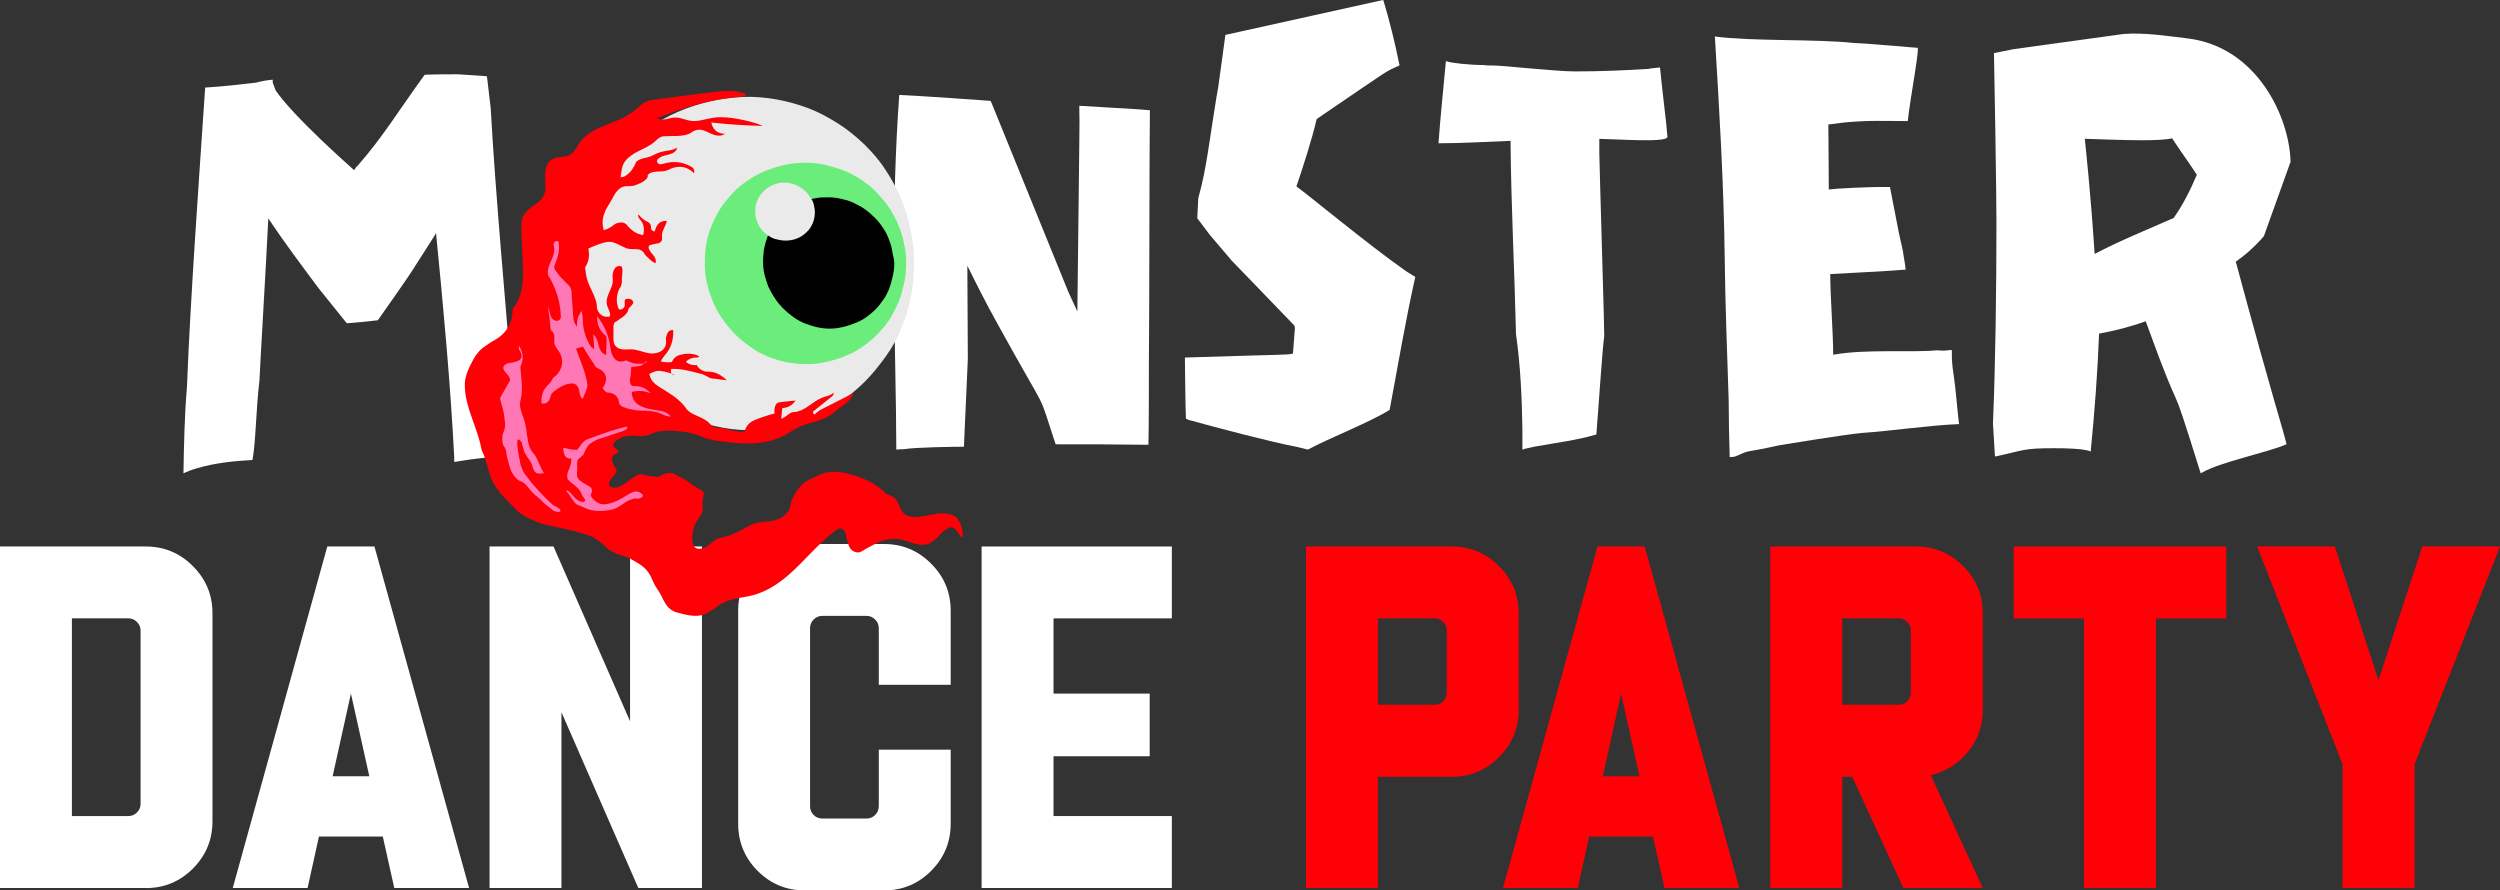
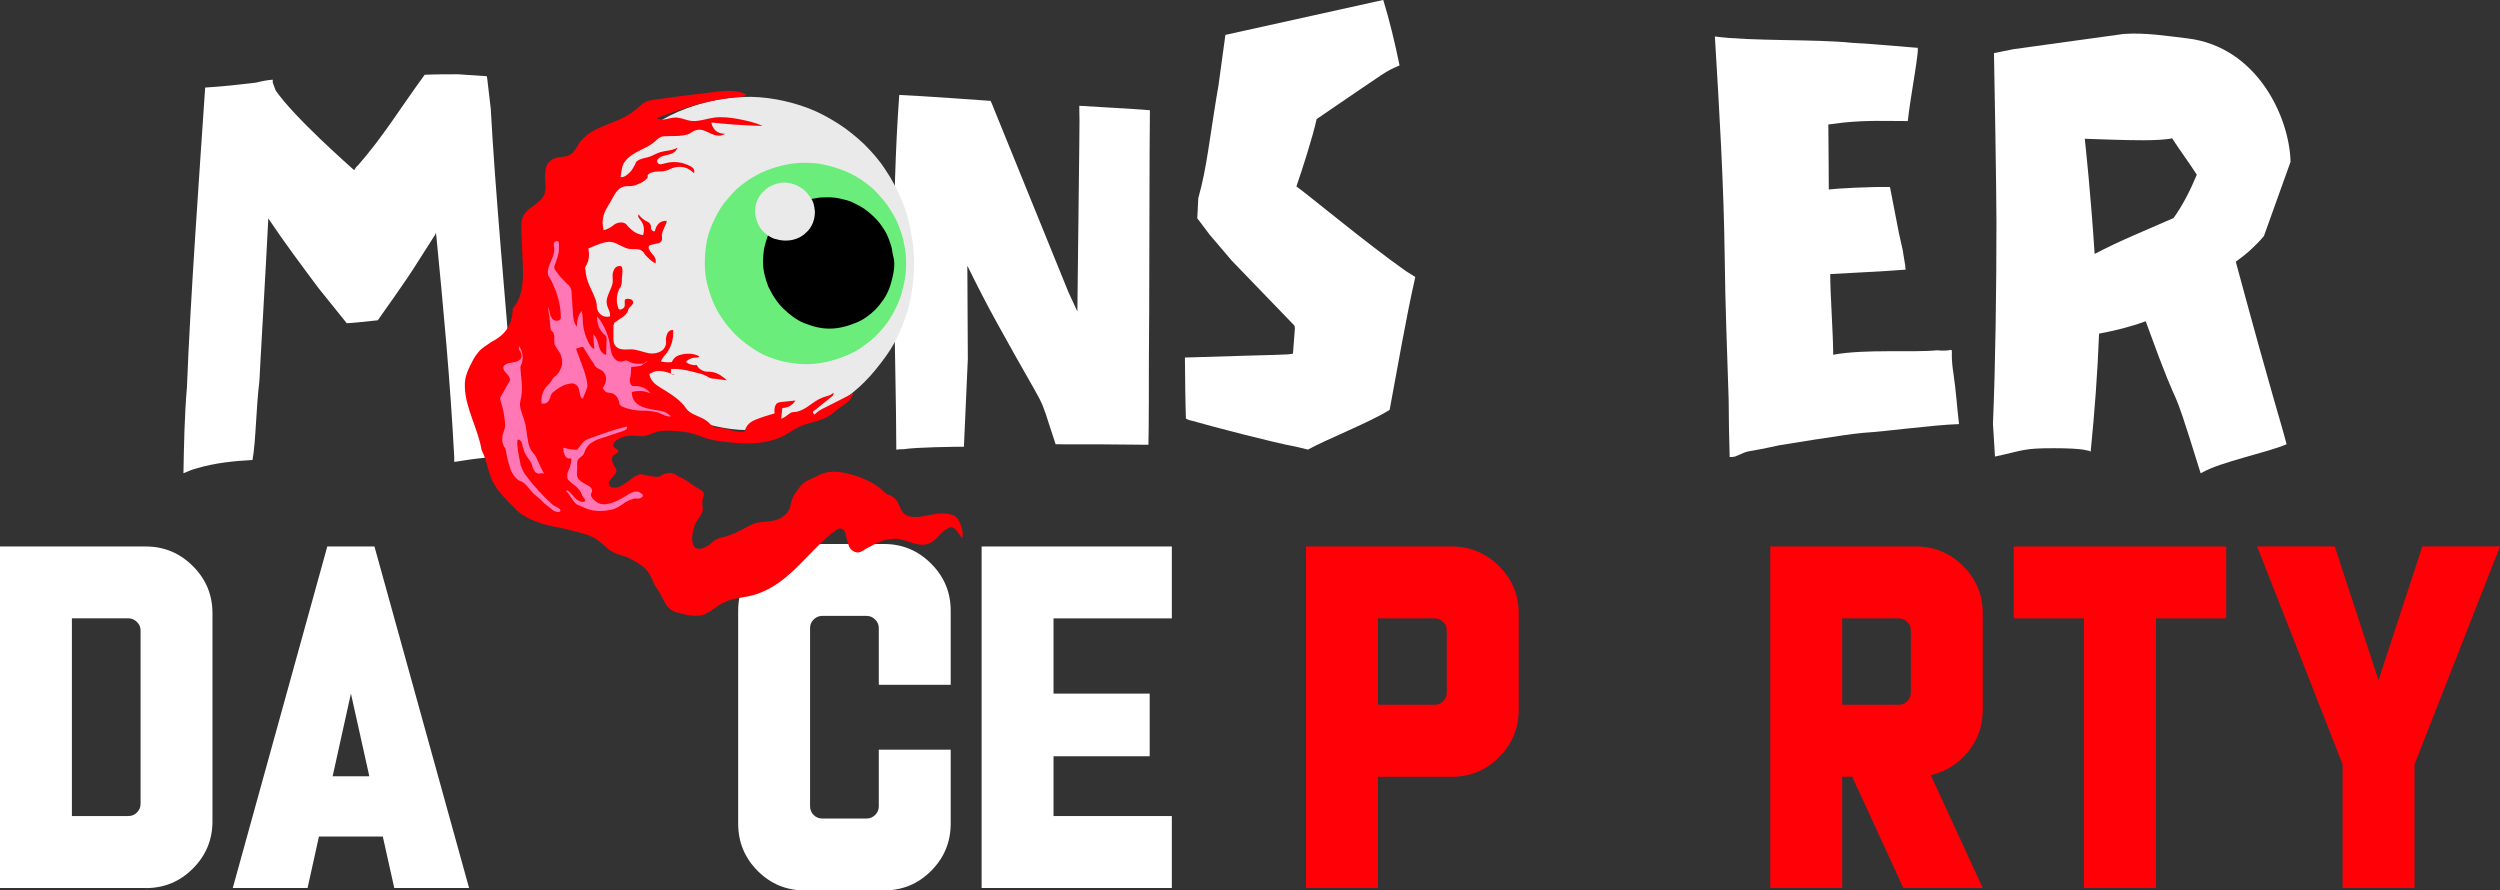
<svg xmlns="http://www.w3.org/2000/svg" id="Layer_2" viewBox="0 0 472.89 168.43">
  <rect x="0" y="0" width="472.89" height="168.43" fill="#333333" stroke="none" />
  <g id="Layer_1-2">
    <path d="M27.56,167.97H0v-64.6h27.56c3.48,0,6.46,1.24,8.92,3.71,2.47,2.46,3.71,5.43,3.71,8.9v39.38c0,3.49-1.24,6.47-3.71,8.94-2.46,2.46-5.43,3.69-8.92,3.69ZM24.27,154.36c.64,0,1.18-.22,1.63-.67.46-.46.69-1,.69-1.63v-32.81c0-.63-.23-1.16-.69-1.6-.45-.46-.99-.69-1.63-.69h-10.67v37.4h10.67Z" style="fill:#fff;" />
    <path d="M88.73,167.97h-14.15l-2.17-9.73h-12.08l-2.15,9.73h-14.15l17.88-64.6h8.92l17.9,64.6ZM69.86,146.84l-3.48-15.65-3.46,15.65h6.94Z" style="fill:#fff;" />
-     <path d="M132.78,167.97h-12.04l-14.54-33.25v33.25h-13.6v-64.6h12.1l14.48,33.06v-33.06h13.6v64.6Z" style="fill:#fff;" />
    <path d="M167.2,168.43h-14.96c-3.49,0-6.46-1.23-8.92-3.69-2.46-2.47-3.69-5.45-3.69-8.94v-40.27c0-3.48,1.23-6.46,3.69-8.92,2.46-2.47,5.43-3.71,8.92-3.71h14.96c3.48,0,6.46,1.24,8.92,3.71,2.47,2.46,3.71,5.43,3.71,8.92v14h-13.6v-10.71c0-.64-.23-1.18-.69-1.63-.45-.46-.99-.69-1.63-.69h-8.38c-.63,0-1.17.23-1.63.69-.45.45-.67.99-.67,1.63v33.69c0,.64.22,1.19.67,1.65.46.45,1,.67,1.63.67h8.38c.64,0,1.18-.22,1.63-.67.46-.46.69-1.01.69-1.65v-10.71h13.6v14c0,3.49-1.24,6.47-3.71,8.94-2.46,2.46-5.43,3.69-8.92,3.69Z" style="fill:#fff;" />
    <path d="M221.66,167.97h-35.98v-64.6h35.98v13.6h-22.38v14.23h18.19v11.85h-18.19v11.31h22.38v13.6Z" style="fill:#fff;" />
-     <path d="M329,167.97h-14.15l-2.17-9.73h-12.08l-2.15,9.73h-14.15l17.88-64.6h8.92l17.9,64.6ZM310.12,146.84l-3.48-15.65-3.46,15.65h6.94Z" style="fill:#ff0006;" />
    <path d="M375.05,167.97h-15.02l-9.67-21.04h-1.9v21.04h-13.6v-64.6h27.56c3.48,0,6.46,1.24,8.92,3.71,2.47,2.46,3.71,5.43,3.71,8.9v18.29c0,3.02-.93,5.66-2.77,7.92-1.85,2.27-4.2,3.74-7.06,4.44l9.83,21.35ZM359.13,133.32c.64,0,1.18-.22,1.63-.67s.69-1.01.69-1.67v-11.73c0-.63-.23-1.16-.69-1.6-.45-.46-.99-.69-1.63-.69h-10.67v16.35h10.67Z" style="fill:#ff0006;" />
    <path d="M407.8,167.97h-13.6v-51h-13.29v-13.6h40.19v13.6h-13.29v51Z" style="fill:#ff0006;" />
    <path d="M456.72,167.97h-13.6v-23.38l-16.17-41.23h14.69l8.27,25.31,8.29-25.31h14.69l-16.17,41.23v23.38Z" style="fill:#ff0006;" />
    <path d="M260.64,167.97h-13.6v-64.6h27.56c3.48,0,6.46,1.24,8.94,3.71,2.48,2.46,3.73,5.43,3.73,8.9v18.29c0,3.49-1.24,6.47-3.73,8.96s-5.45,3.71-8.94,3.71h-13.96v21.04ZM271.31,133.32c.67,0,1.22-.22,1.67-.67s.69-1.01.69-1.67v-11.73c0-.63-.23-1.16-.69-1.6-.45-.46-1-.69-1.67-.69h-10.67v16.35h10.67Z" style="fill:#ff0006;" />
    <path d="M34.69,89.52c.84-.37,1.78-.74,2.52-.93,3.45-1.03,7.09-1.4,10.55-1.58.65-3.54.65-9.58,1.31-14.98.09-2.32,1.31-22.89,1.68-30.71,2.99,4.47,6.26,8.84,9.52,13.21l5.32,6.61c.56,0,4.48-.38,5.88-.56.74-1.12,5.41-7.54,7.46-10.89l3.45-5.4c0-.06.03-.16.09-.28,1.4,14.15,2.71,28.29,3.45,42.44v.93c3.83-.65,7.84-1.11,11.76-1.11-.19-4.19-.47-8.47-.75-12.66-1.21-15.45-3.27-37.51-4.1-53.04-.47-3.82-.56-5.03-.74-6.15l-5.42-.37c-2.05,0-4.29,0-6.34.09-4.95,6.79-7.74,11.54-12.6,17.12-.37.28-.56.65-.74.93-1.03-.93-11.39-10.05-14.84-15.07l-.56-1.49v-.56c-1.12.09-2.05.28-3.17.56-3.17.37-6.34.74-9.61.93-1.12,16.66-2.8,39.92-3.45,56.68-.47,5.49-.56,10.98-.66,16.28Z" style="fill:#fff;" />
    <path d="M169.54,85.06c.47-.09,1.03-.09,1.4-.09,2.24-.38,9.8-.47,11.39-.47l.74-16.56-.09-17.68c1.78,3.63,3.64,7.26,5.6,10.8,10.45,18.98,7.38,11.82,11.1,22.98,5.79,0,11.67,0,17.55.09.09-2.79.09-13.68.09-16.38.09-4.56.09-42.62.19-46.9-3.18-.28-12.14-.74-13.35-.84v.84c.09,2.05,0,4.19-.37,38.06l-1.68-3.63-14.56-35.83-.19-.37c-1.21-.09-12.78-.93-17.26-1.12-.75,10.24-1.03,21.41-1.03,32.2.09,13.4.47,26.06.47,34.9Z" style="fill:#fff;" />
    <path d="M247.37,85.06c3.73-2.05,12.04-5.31,15.49-7.54,1.59-8.47,2.99-16.84,4.85-25.13l-1.77-1.11c-7.19-5.03-19.04-14.89-20.72-16.01,1.03-2.98,3.08-9.31,3.83-12.75,14.65-9.96,12.6-8.75,15.68-10.15-.84-4.19-1.96-8.74-3.08-12.38l-29.86,6.61-1.31,9.58c-.38,1.95-1.58,9.96-1.96,12.38-.47,2.98-1.03,6.05-1.86,8.93l-.19,3.82.09.09,2.24,2.98,4.2,4.93,11.85,12.28.09.46-.37,4.84c-1.49.28,0,.09-20.44.74.09,10.24.19,10.61.19,11.54.46.28.84.37,1.3.46,3.92,1.12,15.31,4.1,19.41,4.84l2.33.56Z" style="fill:#fff;" />
-     <path d="M287.96,85.06c.75-.28,1.49-.38,2.24-.56,4.57-.83,8.03-1.21,11.76-2.32.38-4.56,1.12-16.01,1.49-18.61,0-1.4-.09-2.89-.09-4.37-.75-25.22-.75-27.64-.84-30.15v-2.79c4.11.09,12.88.74,12.88-.38-.19-2.6-.56-5.3-.84-7.91-.19-1.67-.38-3.35-.56-5.21-.65.09-1.4.09-2.24.28-4.67.28-9.15.47-13.81.47-3.64,0-13.63-1.12-15.4-1.12-.65,0-1.31,0-1.96-.09-2.43,0-6.16-.37-7.09-.74-.47,5.21-1.03,10.33-1.4,15.54,4.48,0,9.05-.28,13.63-.46.09,12.1.75,24.29,1.03,36.57.84,5.86,1.12,12.01,1.21,18.05v3.82Z" style="fill:#fff;" />
    <path d="M327.16,86.45c.37,0,.65,0,1.03-.09,3.45-1.49.84-.47,8.4-2.14,0,0,12.41-2.05,15.68-2.33,5.42-.37,13.07-1.49,18.29-1.67-.38-3.17-.56-6.24-1.03-9.4-1.03-6.52,1.12-4.09-3.08-4.56-5.04.47-13.53-.28-19.69.84,0-4-.56-11.26-.56-15.26,4.76-.28,9.52-.46,14.28-.84-.09-.28-.09-.46-.09-.74-.84-4.84.09-.37-1.21-6.23l-1.68-8.65c-3.55-.09-10.27.28-11.57.46,0-4-.09-11.54-.09-12.29l2.89-.37c4.76-.46,7.56-.28,12.14-.28.46-4.46,2.43-14.52,1.77-13.86-.46,0-8.12-.74-12.22-.93-6.81-.74-19.32-.28-26.04-1.21.84,13.86,1.68,27.82,1.86,41.69.09,9.03.47,18.05.75,27.08,0,3.54.09,7.17.19,10.8Z" style="fill:#fff;" />
    <path d="M416.28,89.52c.09,0,.09-.09.19-.09,3.45-2.05,12.41-3.81,16.05-5.4-1.03-4.09-2.24-7.26-9.61-34.53,1.86-1.3,3.73-2.97,5.32-4.84l5.04-14.05c-.19-8.47-6.35-21.78-19.51-23.35-3.92-.47-8.03-1.12-12.04-.84l-20.91,2.89-3.64.74c.09,3.16.47,26.98.47,31.92,0,12.75-.19,26.99-.66,38.16l.38,6.23c5.6-1.21,5.32-1.58,11.1-1.58,2.52,0,4.95.09,6.16.38.38.09.65.09.84.28.74-7.44,1.31-14.89,1.59-22.33,2.98-.56,5.97-1.3,8.77-2.33.06,0,.09.03.09.09,7.93,21.87,3.55,6.79,10.36,28.66ZM396.21,48.02c-.74-11.44-1.68-20.01-1.86-21.77,2.9.09,7.38.28,11.01.28,1.96,0,4.39-.09,5.51-.37,1.49,2.32,3.18,4.56,4.67,6.89-1.21,2.89-2.61,5.68-4.39,8.19-5.04,2.23-10.17,4.28-14.93,6.79Z" style="fill:#fff;" />
    <path d="M172.9,49.79c0,2.05-.19,4.09-.56,6.14-.38,2.05-.94,4.01-1.78,5.96-.74,1.95-1.77,3.81-2.98,5.49-1.21,1.67-2.52,3.35-4.02,4.84-1.49,1.49-3.08,2.79-4.85,3.91-1.78,1.12-3.55,2.14-5.42,2.89-1.86.74-3.82,1.4-5.88,1.77-2.06.37-4.02.56-6.07.56s-4.01-.28-6.07-.74c-2.05-.46-4.01-1.21-5.88-2.05-1.96-.93-4.2-1.95-5.97-2.98-1.78-1.11-3.36-2.14-4.67-3.72-1.31-1.49-2.43-2.98-3.55-4.66-1.12-1.67-2.15-3.44-2.98-5.21-.84-1.77-1.49-3.82-1.96-5.77-.47-1.95-.75-4-.84-5.96-.09-1.95.09-4,.38-5.95.38-1.95.84-3.91,1.59-5.77.74-1.86,1.68-3.72,2.8-5.4,1.12-1.77,2.43-3.35,3.83-4.84,1.4-1.49,2.98-2.89,4.76-4.1,1.78-1.21,3.55-2.23,5.51-3.07,1.96-.84,3.92-1.49,5.97-1.95,2.05-.47,4.2-.74,6.26-.84,2.15-.09,4.2.09,6.34.46,2.05.38,4.11.93,6.07,1.68,1.96.74,3.82,1.77,5.6,2.89,1.77,1.11,3.45,2.51,4.94,3.91,1.49,1.49,2.9,3.07,4.02,4.84,1.21,1.77,2.15,3.63,2.98,5.49.84,1.96,1.4,3.91,1.78,5.96.46,2.14.65,4.19.65,6.23Z" style="fill:#eaeaea;" />
    <path d="M171.4,49.79c0,1.21-.09,2.51-.37,3.72-.28,1.21-.56,2.42-1.03,3.54-.47,1.11-1.03,2.23-1.68,3.26-.65,1.03-1.4,1.95-2.33,2.89-.84.93-1.86,1.67-2.89,2.42s-2.15,1.31-3.36,1.77c-1.12.46-2.33.84-3.64,1.11-1.21.28-2.43.38-3.73.38s-2.52-.19-3.73-.38c-1.21-.28-2.43-.65-3.55-1.11s-2.24-1.12-3.27-1.86c-1.03-.74-1.96-1.49-2.9-2.42-.84-.93-1.68-1.86-2.33-2.89-.74-1.02-1.31-2.14-1.77-3.26-.47-1.12-.84-2.33-1.12-3.54s-.38-2.42-.38-3.63.09-2.42.28-3.63.56-2.42,1.03-3.54c.47-1.11,1.03-2.23,1.68-3.26.66-1.03,1.49-1.95,2.33-2.89.84-.93,1.87-1.68,2.9-2.42,1.03-.65,2.15-1.3,3.36-1.77s2.33-.84,3.64-1.11c1.3-.28,2.52-.38,3.73-.38,1.31,0,2.52.09,3.73.38,1.21.28,2.43.65,3.64,1.11s2.33,1.11,3.36,1.77c1.03.74,2.05,1.49,2.89,2.42.84.93,1.68,1.86,2.33,2.89.66,1.02,1.31,2.14,1.78,3.35.46,1.21.84,2.33,1.03,3.54.28,1.03.37,2.33.37,3.54Z" style="fill:#6aed7a;" />
    <path d="M169.16,49.79c0,.84-.09,1.58-.28,2.42-.19.83-.38,1.58-.66,2.32s-.65,1.49-1.12,2.14c-.46.65-.93,1.3-1.49,1.86s-1.12,1.03-1.78,1.49c-.65.47-1.4.84-2.15,1.12-.74.28-1.49.56-2.33.74-.84.18-1.59.28-2.43.28s-1.58-.09-2.43-.28c-.84-.19-1.58-.47-2.33-.74-.74-.28-1.49-.74-2.15-1.21-.65-.47-1.31-1.03-1.86-1.58-.56-.56-1.12-1.21-1.59-1.95-.46-.66-.84-1.4-1.21-2.14-.28-.74-.56-1.58-.74-2.33-.19-.84-.28-1.58-.28-2.42s.09-1.58.19-2.42c.19-.84.38-1.58.66-2.33.28-.74.65-1.49,1.12-2.14.46-.65.93-1.3,1.58-1.86.56-.56,1.21-1.12,1.87-1.49.65-.46,1.4-.84,2.15-1.11.74-.28,1.58-.56,2.33-.66.84-.18,1.58-.18,2.42-.18s1.59.09,2.43.28c.84.19,1.59.38,2.33.74.75.38,1.49.74,2.15,1.21.66.46,1.31,1.02,1.87,1.58.56.56,1.12,1.21,1.58,1.96.47.65.84,1.4,1.12,2.14.28.74.56,1.49.66,2.33s.37,1.4.37,2.23Z" />
    <path d="M154.14,40.02c0,.74-.09,1.4-.38,2.14-.28.65-.65,1.3-1.21,1.77-.56.56-1.12.93-1.86,1.21-.75.28-1.4.37-2.15.37s-1.49-.19-2.15-.37c-.66-.28-1.31-.65-1.87-1.21-.56-.46-.93-1.11-1.21-1.77-.28-.65-.46-1.4-.46-2.14s.09-1.4.37-2.05c.28-.65.66-1.3,1.21-1.77.56-.56,1.12-.93,1.78-1.21.65-.28,1.4-.46,2.15-.46s1.49.18,2.15.46c.65.28,1.31.65,1.86,1.21s.93,1.12,1.31,1.77c.28.56.38,1.3.47,2.05Z" style="fill:#eaeaea;" />
    <path d="M97.03,58.35c1.87-2.33,1.96-5.03,1.87-7.91-.09-2.33-.19-4.47-.28-6.7,0-1.03-.09-2.14.46-3.07.84-1.4,2.9-2.14,3.64-3.44.75-1.3.38-2.33.38-3.63s.09-2.6,1.21-3.35,2.33-.38,3.45-.93c1.12-.65,1.4-1.86,2.24-2.79,2.43-2.79,6.44-3.07,9.33-5.12,1.03-.65,1.96-1.77,2.8-2.14.93-.38,1.4-.38,2.05-.47,3.92-.56,7.74-1.02,11.67-1.49,1.86-.18,3.64-.28,5.32.56-.28.37-.74.46-1.21.46-5.51.37-10.54,2.05-15.68,4,1.12.65,2.05,0,3.27-.09s2.15.56,3.45.65,2.71-.46,4.11-.65c1.49-.18,3.08,0,4.57.28,1.49.28,3.18.65,4.57,1.3-3.27-.09-6.44-.28-9.7-.65.28,1.4,1.21,2.14,2.61,2.14-.84.56-1.78.37-2.61,0-.84-.38-1.77-.93-2.61-.74-.74.09-1.03.46-1.58.74-1.49.56-2.9.37-4.39.46-.38,0-.84,0-1.21.28-.38.19-.66.56-1.03.84-1.68,1.4-4.02,1.77-5.42,3.54-.74.83-.74,2.05-.93,3.07.66.09,1.21-.37,1.68-.84.46-.37.74-1.02,1.03-1.48.28-.47,0-.38.46-.74.47-.38,1.4-.56,2.15-.74.74-.19,1.3-.65,2.24-.93.93-.28,2.33-.28,3.17-.84-.19.74-.84,1.12-1.59,1.3-.74.19-1.49.28-2.05.84-.09.09-.19.19-.19.46s.28.47.56.56c.28,0,.56-.09.93-.19,1.68-.46,3.27-.28,4.85.56.56.28.84.74.65,1.3-1.21-1.21-2.61-1.49-4.2-.93-.38.18-.75.37-1.12.46-1.03.28-2.06,0-2.99.46-.13.06-.24.16-.37.28-.19.19,0,.09-.09.46-.09.38-.84.93-1.31,1.12-.47.18-1.12.56-1.68.56-.46.09-.93,0-1.4.09-1.03.18-1.78,1.3-2.15,2.05-.37.74-.74,1.3-1.03,1.77-.28.47-.37.65-.56,1.12-.47,1.21-.47,2.14-.19,3.35.74-.19,1.4-.56,1.96-1.03.56-.46,1.59-.56,2.05-.28.47.28.38.37.66.65.84.84,1.59,1.4,2.8,1.58.28-1.03.19-1.96-.46-2.79-.28-.38-.66-.74-.38-1.12.28.46.84.93,1.31,1.21.38.19.65.28.84.56.19.28.19.65.19.93s.66.74.74.38c.28-1.12.94-1.95,2.24-1.86-.18.93-.84,1.68-.93,2.7,0,.37.09.56,0,.93-.09.38-.56.65-.93.65-.38.09-.93.19-1.21.28s-.19,0-.28.19c-.09.18-.09-.09-.09.28s.46,1.03.84,1.4c.37.38.65,1.03.46,1.58-.74-.28-1.4-1.03-1.86-1.49s-.19-.56-.84-.93c-.56-.37-1.31-.18-2.24-.28s-2.33-1.12-3.27-1.3c-1.03-.19-2.15.28-2.9.56-.74.28-.93.37-1.58.65.18,1.02.18,1.95-.28,2.98-.09.18-.28.37-.28.56-.09.19-.09.28,0,.46.09,1.12.28,1.95.74,2.98.47,1.11,1.21,2.33,1.4,3.63,0,.37,0,.74.19,1.11.38.93,1.31,1.4,2.33,1.12.09-1.03-.56-1.49-.65-2.61-.09-1.11.84-2.42,1.12-3.63.09-.47,0-1.03,0-1.49s.18-1.03.46-1.4c.28-.38,1.12-.56,1.31-.19.28.74-.09,1.86,0,2.7,0,.28-.09.65-.19.93-.09.28-.28.37-.38.65-.46,1.11-.56,2.32-.09,3.54.18.46.93.09,1.12-.28.18-.37,0-1.02.09-1.3.09-.28.66-.28.94-.19.28,0,.65.28.65.65s-.65.84-.84,1.12c-.19.28-.09.37-.19.56-.47.93-1.4,1.3-2.24,1.95-.19.09-.38.19-.38.47-.09.28-.09.09-.09.56v1.77c0,.65-.09,1.49.66,2.05.74.56,1.77.38,2.7.38,1.03,0,2.33.56,3.36.74,1.12.18,2.52-.19,2.99-1.12.46-.84.09-1.3.28-2.05.18-.74.56-1.3,1.3-1.21.09,1.58-.28,2.98-1.12,4.19-.46.65-.93,1.02-1.21,1.77.66.09,1.4.19,2.06.09.37-.74.84-1.21,1.77-1.4.93-.28,2.43-.28,3.36.28.19.09-.09.28-.56.28-.38-.09-1.59.28-1.87.84.66.47,1.31.65,2.05.56.28.66,1.03,1.12,1.59,1.21.56.09.74,0,1.21.09,1.21.18,2.05.83,2.89,1.58-.65-.09-1.68-.18-2.15-.28-.31,0-.59-.03-.84-.09-.38-.09-.56-.28-.93-.46-.38-.19-.84-.38-1.31-.47-1.77-.46-3.45-.93-5.32-.84,0,.28-.09.56,0,.74.09.19.37.47.65.38-.84-.38-1.86-.65-2.7-.74-.84-.09-1.31.19-2.06.56.19,1.21.94,1.86,1.96,2.52,1.68,1.02,3.27,1.95,4.57,3.44.28.37.56.83.93,1.11,1.03.84,2.43,1.03,3.55,1.95.37.28.56.65,1.03.93.46.28,1.03.19,1.58.28,1.49.19,2.8.93,4.39.66.28-1.12.94-1.77,2.06-2.23,1.12-.47,2.42-.84,3.64-1.21-.18-.56,0-1.48.38-1.86.38-.28.56-.19.84-.28.93-.09,1.78-.19,2.71-.28-.56.84-1.31,1.3-2.24,1.4h-.19c-.06.06-.09.13-.09.19-.09.65-.09,1.3-.19,1.86.66-.19,1.31-.84,1.78-1.11.56-.28.93-.09,1.4-.28,1.68-.46,2.8-1.86,4.39-2.51.74-.38,1.68-.38,2.33-1.03.09.38-.19.65-.47.84-1.12.93-2.33,1.86-3.36,2.7-.19.09.09.65.28.56.37-.37.93-.84,1.58-1.11,1.87-.93,3.83-1.95,5.69-2.89-.37,1.4-1.58,2.05-2.61,2.79-.66.46-1.12,1.02-1.78,1.4-1.58,1.02-3.64,1.3-5.32,1.95-1.59.65-2.61,1.58-4.11,2.23-3.92,1.58-7.65,1.21-11.76.65-.74-.09-1.49-.28-2.15-.46-.66-.19-1.12-.47-1.78-.65-1.21-.47-2.52-.65-3.82-.74s-2.71-.19-3.92.18c-1.21.38-2.05.93-3.45.74-1.4-.18-3.45,0-4.39,1.12-.93,1.11.47,1.11.66,1.77.09.38-.84.47-1.12,1.03-.28.56.18,1.58.65,2.23.09.18.19.37.09.56-.19.84-1.4,1.49-1.4,2.23,0,.83.74.83,1.31.83.65-.09,1.4-.56,1.96-.93.56-.38,1.31-1.03,1.68-1.21.31-.18.59-.31.84-.37.28-.09.56,0,.84.09.75.19,1.49.28,2.33.37h.47c.19-.09.37-.18.46-.28.66-.38,1.49-.56,2.15-.38.66.19,1.12.65,1.68.84,1.31.65,2.24,1.58,3.55,2.23.28.19.56.28.65.65s-.09.93-.19,1.3c-.28,1.03.38,1.68-.28,2.79-.38.65-1.12,1.4-1.31,2.33-.28.93-.56,2.05-.28,3.07.09.28.19.66.47.84.74.56,1.86,0,2.43-.37.56-.38.74-.65,1.3-1.03.56-.37,1.03-.46,1.59-.56,1.68-.46,2.98-1.11,4.48-1.95.74-.38,1.21-.65,2.15-.84.84-.19,1.86-.09,2.9-.37,1.03-.19,2.15-.84,2.8-1.86.28-.46.38-1.02.47-1.49.28-1.3,1.31-2.6,2.05-3.44.84-.84,2.33-1.3,2.98-1.67,3.17-1.96,8.68.37,10.55,1.48,1.86,1.12,2.15,1.86,2.7,2.05,2.9.83,1.68,3.72,4.3,4.19,2.61.46,5.41-1.4,8.21-.19,1.12.46,1.96,2.98,1.59,4.28-.65-.65-.93-1.68-1.86-2.05-.28-.09-.56,0-.84.18-1.58.74-2.05,2.42-3.92,2.98s-3.92-.93-5.97-1.02c-2.05-.09-3.82.93-5.69,1.95-.37.19-.84.65-1.49.65s-1.49-.56-1.68-1.3c-.28-.65-.47-1.77-.65-2.33-.19-.56-.28-.65-.66-.84-.38-.18-.65,0-1.03.19-5.22,3.82-8.68,9.96-14.93,12.1-2.33.84-4.57.65-6.63,1.77-1.21.65-1.77,1.3-2.89,1.86-1.78,1.02-3.92.37-5.69-.09-1.78-.47-2.33-1.86-2.99-3.17-.65-1.3-1.12-1.58-1.68-2.98-.93-2.23-1.96-2.79-4.48-4.19-.75-.37-3.08-.74-4.2-1.95-.38-.37-1.03-.93-1.78-1.49-1.31-.93-3.27-1.3-4.95-1.77-1.77-.46-3.64-.74-5.32-1.21-.93-.28-1.86-.65-2.8-1.12-.84-.46-1.68-.93-2.33-1.67-1.59-1.58-3.45-3.35-4.39-5.31-.94-1.95-1.03-3.91-2.06-5.86-.65-4.01-3.08-7.91-3.17-12.01-.09-2.05.75-3.44,1.59-5.12.38-.65.56-.93,1.12-1.58.56-.65,1.58-1.21,2.33-1.77,2.61-1.3,4.01-3.26,4.01-6.33Z" style="fill:#ff0006;" />
    <path d="M111.31,64.77c-.56-1.03-.94-2.42-1.03-3.44-.09-1.03,0-1.58-.28-2.52-.66.93-.93,1.86-.84,2.98-.56-.56-.66-1.3-.75-2.05l-.28-4.19c0-.47-.09-.93-.28-1.21-.19-.37-.38-.46-.66-.74-.74-.74-1.4-1.4-1.96-2.23-.19-.19-.28-.38-.38-.65-.09-.38.19-.74.28-1.12.47-1.21.74-2.32.56-3.63,0-.09.09-.18-.09-.28-.19-.19-.75-.09-.84.37-.09.38.09.74.09,1.12,0,1.67-1.4,2.97-1.21,4.65,0,.38.28.56.47.93,1.12,2.14,1.86,4.37,1.96,6.79,0,.38.09.65-.19.93s-.84.28-1.21,0c-.37-.28-.56-.74-.65-1.21-.09-.46-.19-.83-.38-1.3.19,1.3.38,2.61.47,3.91,0,.28.09.56.19.65.09.19.19.19.28.28.46.65.18,1.31.28,2.05.09.74.75,1.31,1.12,2.05.66,1.48.38,2.88-.74,4.09-.19.18-.47.28-.65.56-.19.28-.19.37-.38.65s-.56.56-.84.93c-.75.83-1.03,1.95-.94,3.16.75.19,1.31-.19,1.59-.93.09-.18.09-.37.19-.65.09-.18.28-.46.46-.56.75-.65,1.78-1.3,2.61-1.49.84-.18,1.31-.28,1.87.28.56.56.37,1.77.84,2.33,0,0,0,.09.19.09s.09,0,.18-.28c.09-.28.47-1.03.56-1.4.09-.38.19-.38.19-.74s-.09-.93-.19-1.3c-.47-1.95-1.31-3.82-1.96-5.68.46-.19.84-.28,1.31-.38.65,1.03,1.21,2.05,1.96,3.07.19.28.19.46.46.74.28.28.66.37,1.12.65,1.12.84,1.03,2.23.19,3.35.19.38.56.74.84.84.28.09.47,0,.66.09.93.19,1.4.84,1.58,1.68.09.18,0,.37.19.56.19.18.28.28.47.37,1.12.47,2.52.74,3.64.74s2.43.09,3.36.46c.93.38,1.31.66,2.15.66-.75-.93-1.59-1.03-2.71-1.21-1.12-.18-2.33-.37-3.27-.93-.93-.56-1.4-1.4-1.4-2.52,1.21-.28,2.33-.28,3.55.28-.74-.93-1.58-1.3-2.8-1.4-.28,0-.38.09-.75-.09-.37-.28-.46-1.03-.28-1.58.18-.56.09-1.4.18-1.95.56,0,1.12-.09,1.68-.19.56-.09.93-.74,1.21-.93.19-.09-.09.46-.38.46-.93.09-1.86.19-2.8-.28-.28-.09-.47-.28-.66-.28-.28,0-.46.18-.74.18-.84.19-1.49-.37-1.86-1.11-.38-.74-.38-1.58-.56-2.42-.38-1.86-1.12-3.44-2.33-5.02-.09,1.3.28,2.42,1.21,3.35.19.19.38.28.47.46s.09.47.09.74c0,.93-.09,1.86-.09,2.79-.84-.28-1.21-1.02-1.4-1.77s-.38-1.58-1.03-2.14c.09.93.09,1.86.19,2.79-.75-.38-.84-.84-1.12-1.3Z" style="fill:#ff78b5;" />
    <path d="M98.24,68.12c-.38.28-.93.37-1.4.46-.46.09-.74.09-1.12.28-.37.28-.65.46-.46,1.02s1.21,1.21,1.21,1.96c0,.18-.09.28-.19.46-.47.84-1.03,1.77-1.49,2.6-.09.19-.19.38-.19.46,0,.19.09.28.09.47.28.84.56,1.95.66,2.7s.19,1.3.19,1.95-.28,1.12-.47,1.77c-.09.56-.09,1.4.09,1.86s.19.28.38.65c.18.38.18.56.28,1.21s.47,1.96.75,2.79c.28.84.93,1.68,1.49,2.05.56.38.47.09,1.03.56.56.37,1.21,1.4,1.78,1.95.56.56,1.21.93,1.68,1.49.47.56,1.4,1.11,1.87,1.58.46.47,1.77.66,1.58.09-.19-.46-1.03-.65-1.49-1.02-1.68-1.58-3.45-3.35-4.85-5.31-.19-.28-.38-.37-.65-.93-.19-.47-.56-1.03-.66-1.96-.19-.93-.65-3.07-.46-4,.09-.37.84.19.84.65.09.38.28,1.03.46,1.58.19.56,1.21,1.77,1.4,2.33.19.56.19.83.47,1.21.19.37.56.56.93.56s.56-.19.93,0c-.56-.93-1.03-2.14-1.49-3.07-.46-.93-.74-.74-1.21-1.86-.46-1.02-.56-3.16-.84-4.38-.28-1.3-.93-2.42-1.03-3.72,0-.56.19-1.12.28-1.68.28-1.86-.09-3.54-.19-5.3,0-.38.19-.65.28-.93.37-1.21,0-2.42-.56-3.26,0-.09,0,.46,0,.65s.28.37.38.74c.19.37.19,1.02-.28,1.3Z" style="fill:#ff78b5;" />
    <path d="M108.04,91.29c-.18-.19-.37-.28-.65-.65-.19-.47-.09-1.3.19-1.77.28-.46.46-1.4.46-1.67.09-.38,0-.19,0-.38s-.09-.09-.28-.09c-1.03,0-1.21-1.3-1.21-2.05.74.19,1.4.38,2.24.38.09,0,.09.09.38,0,.28-.19.65-.93,1.03-1.3.37-.47.84-.66,1.4-.84,2.24-.84,4.57-1.68,6.91-2.23.28-.09.09.46-.09.56s-.56.28-.84.38c-1.03.28-2.43.83-3.36,1.11s-1.31.37-2.05.84c-.74.37-1.12.84-1.49,1.67-.09.19-.09.28-.28.65-.18.38-.84.66-1.12,1.12-.18.46-.09,1.02-.09,1.58s-.19,1.11.09,1.77c.28.65,1.49,1.21,1.96,1.49.46.28.65.37.74.84.09.37-.28.65-.19,1.02.09.38.28.56.56.84.28.28.84.65,1.21.74.37.09.65.09,1.03.09,1.68-.28,3.08-1.11,4.39-1.95.46-.28.93-.47,1.4-.47s.65.19.93.38.28.19.28.46c-.09.28-.28.38-.66.47-.28.09-.38,0-.84,0-.47.09-1.49.46-1.96.83-.47.38-1.4.93-1.87,1.12-.46.18-.74.18-1.12.28-1.03.19-2.24.19-3.17,0-.93-.18-1.59-.56-2.24-.83-.65-.28-.65-.19-1.12-.74-.47-.56-.93-1.49-1.49-2.05-.09-.09.19-.19.28-.09s.19.09.47.37c.28.28.84,1.03,1.21,1.3.37.28,1.12.65,1.49.38.38-.19-.28-.84-.46-1.12-.28-1.02-1.12-1.77-2.06-2.42Z" style="fill:#ff78b5;" />
  </g>
</svg>